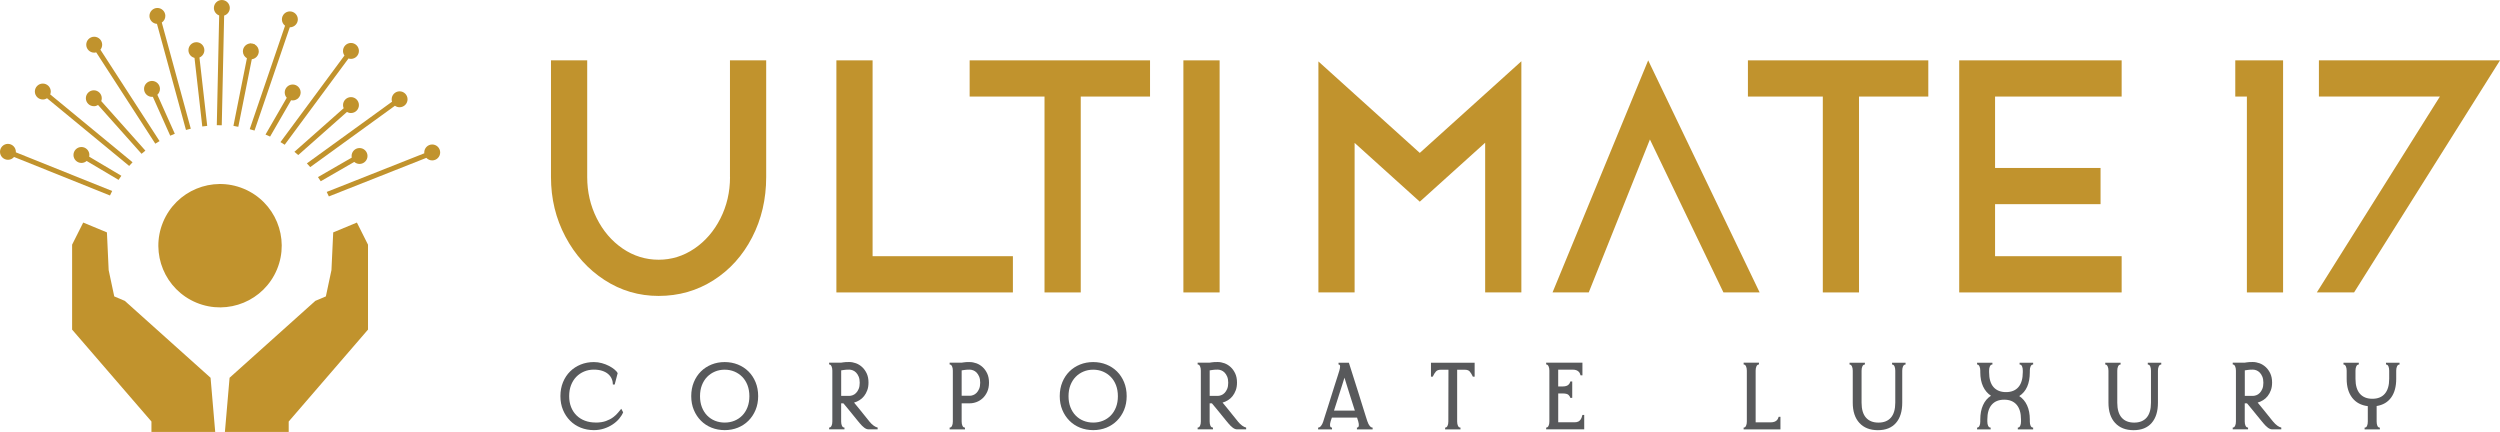
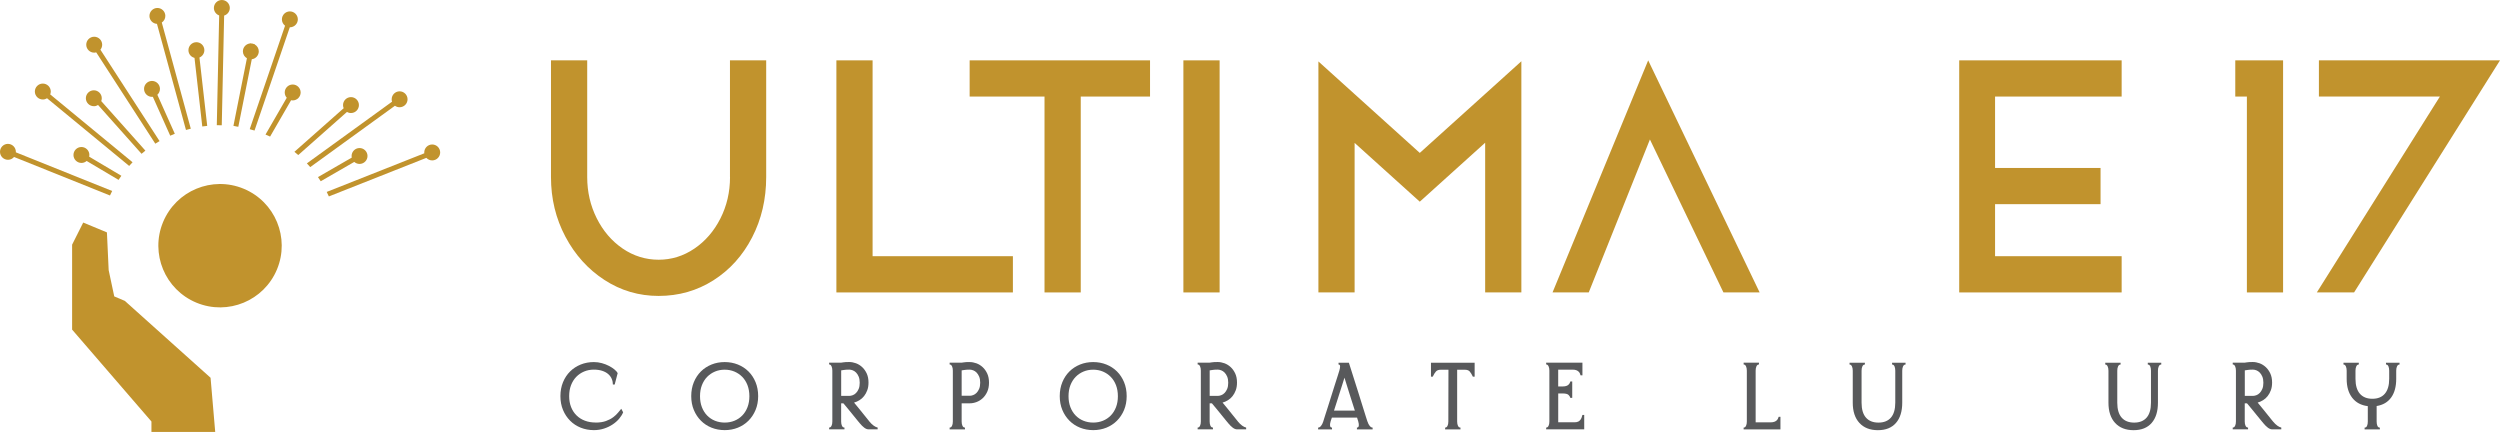
<svg xmlns="http://www.w3.org/2000/svg" id="uuid-43ef135c-beee-48ff-a9cc-fb344d680208" data-name="Layer 1" viewBox="0 0 850.8 146.99">
  <defs>
    <style>      .uuid-3f60e032-a6cb-4e94-a117-ab1195049348 {        fill: #58595b;      }      .uuid-38f341c1-89d0-40cd-a5b2-d9e11a3ea97b {        fill: #c1932d;      }    </style>
  </defs>
  <g>
    <path class="uuid-3f60e032-a6cb-4e94-a117-ab1195049348" d="M202.72,143.81c1.36,0,2.53-.18,3.5-.53.97-.35,1.79-.78,2.46-1.29.67-.5,1.22-1.02,1.65-1.55.43-.53.79-.97,1.1-1.33l.64,1.21c-.3.73-.76,1.46-1.36,2.18-.61.72-1.34,1.37-2.22,1.95-.87.58-1.85,1.05-2.93,1.4-1.09.35-2.23.53-3.45.53-1.59,0-3.08-.28-4.47-.83-1.39-.56-2.59-1.34-3.61-2.37-1.02-1.02-1.83-2.24-2.42-3.65-.59-1.41-.89-2.99-.89-4.73,0-1.74.3-3.32.89-4.75.59-1.43,1.4-2.64,2.42-3.65,1.02-1.01,2.23-1.79,3.61-2.35,1.39-.56,2.88-.83,4.47-.83.93,0,1.84.12,2.73.37.88.24,1.69.56,2.42.94.73.38,1.36.79,1.87,1.22.52.43.88.84,1.08,1.22l-1.02,3.9h-.61c0-.68-.13-1.33-.4-1.95-.26-.62-.67-1.16-1.21-1.63-.54-.47-1.22-.83-2.03-1.1-.81-.26-1.75-.4-2.84-.4-1.19,0-2.29.21-3.31.64-1.02.43-1.91,1.03-2.67,1.81-.76.78-1.35,1.73-1.78,2.83-.43,1.11-.64,2.35-.64,3.74,0,1.39.22,2.63.66,3.74.44,1.11,1.06,2.05,1.86,2.83.79.78,1.74,1.38,2.84,1.79,1.1.42,2.32.62,3.65.62Z" />
    <path class="uuid-3f60e032-a6cb-4e94-a117-ab1195049348" d="M246.63,123.22c1.59,0,3.08.28,4.47.83,1.39.56,2.59,1.34,3.61,2.35,1.02,1.01,1.83,2.23,2.42,3.65.59,1.43.89,3.01.89,4.75,0,1.74-.3,3.32-.89,4.73-.59,1.41-1.4,2.63-2.42,3.65-1.02,1.02-2.23,1.81-3.61,2.37-1.39.55-2.88.83-4.47.83-1.59,0-3.08-.28-4.47-.83-1.39-.56-2.59-1.34-3.61-2.37-1.02-1.02-1.83-2.24-2.42-3.65-.59-1.41-.89-2.99-.89-4.73s.3-3.32.89-4.75c.59-1.43,1.4-2.64,2.42-3.65,1.02-1.01,2.23-1.79,3.61-2.35,1.39-.56,2.88-.83,4.47-.83ZM246.63,143.81c1.19,0,2.29-.21,3.31-.62,1.02-.42,1.91-1.01,2.67-1.79.76-.78,1.35-1.72,1.78-2.83.43-1.11.64-2.35.64-3.74,0-1.38-.22-2.63-.64-3.74-.43-1.11-1.02-2.05-1.78-2.83-.76-.78-1.65-1.38-2.67-1.81-1.02-.43-2.13-.64-3.31-.64-1.19,0-2.29.21-3.31.64-1.02.43-1.91,1.03-2.67,1.81-.76.78-1.35,1.73-1.78,2.83-.43,1.11-.64,2.35-.64,3.74,0,1.39.21,2.63.64,3.74.43,1.11,1.02,2.05,1.78,2.83.76.78,1.65,1.38,2.67,1.79s2.13.62,3.31.62Z" />
    <path class="uuid-3f60e032-a6cb-4e94-a117-ab1195049348" d="M295.88,143.47c.98,1.16,1.92,1.84,2.8,2.04v.61h-3.07c-.5,0-1-.2-1.51-.59-.51-.39-1-.88-1.48-1.46-.08-.1-.33-.42-.78-.94-.44-.53-.95-1.15-1.51-1.86-.57-.71-1.15-1.42-1.76-2.16-.61-.73-1.12-1.35-1.55-1.86h-.76s0,6.21,0,6.21c0,.58.1,1.07.28,1.46.19.39.47.59.85.59v.61h-5.22v-.61c.35,0,.62-.19.81-.59.19-.39.28-.88.28-1.46v-17.34c0-.58-.09-1.07-.28-1.48-.19-.4-.46-.61-.81-.61v-.61h4.09c.05,0,.3-.04.75-.11.45-.08,1.12-.11,2-.11.75,0,1.52.15,2.3.43.78.29,1.48.73,2.11,1.31.63.58,1.14,1.31,1.55,2.18.4.87.6,1.9.6,3.08,0,.99-.14,1.86-.42,2.61-.28.76-.64,1.42-1.09,1.99-.45.57-.97,1.04-1.57,1.4-.59.37-1.2.64-1.83.81.58.71,1.16,1.41,1.74,2.12.58.71,1.11,1.36,1.59,1.97.48.61.89,1.12,1.23,1.53.34.42.56.69.66.81ZM286.27,134.73h2.76c.35,0,.74-.08,1.15-.23.42-.15.8-.4,1.15-.76.35-.35.65-.81.89-1.38.24-.57.36-1.27.36-2.1,0-.83-.12-1.53-.36-2.1-.24-.57-.54-1.03-.89-1.38-.35-.35-.74-.61-1.15-.76-.42-.15-.8-.23-1.15-.23-.78,0-1.43.04-1.93.13-.51.09-.78.13-.83.13v.11s0,8.56,0,8.56Z" />
    <path class="uuid-3f60e032-a6cb-4e94-a117-ab1195049348" d="M330.02,123.22c.75,0,1.52.15,2.3.43.78.29,1.48.73,2.11,1.31.63.58,1.14,1.31,1.55,2.18.4.87.6,1.9.6,3.08s-.2,2.22-.6,3.1c-.4.88-.92,1.62-1.55,2.2-.63.58-1.33,1.02-2.11,1.31-.78.29-1.55.43-2.3.43h-2.75s0,6.21,0,6.21c0,.58.1,1.07.28,1.46.19.39.47.59.85.59v.61h-5.22v-.61c.35,0,.62-.19.81-.59.19-.39.28-.88.28-1.46v-17.34c0-.58-.09-1.07-.28-1.48-.19-.4-.46-.61-.81-.61v-.61h4.09c.05,0,.3-.04.75-.11.45-.08,1.12-.11,2-.11ZM330.03,134.69c.35,0,.74-.07,1.15-.23.42-.15.8-.4,1.15-.75.35-.35.65-.81.89-1.38.24-.56.36-1.26.36-2.09,0-.83-.12-1.53-.36-2.09-.24-.56-.54-1.02-.89-1.38-.35-.35-.74-.6-1.15-.75-.42-.15-.8-.23-1.15-.23-.78,0-1.43.04-1.93.13-.51.09-.78.13-.83.13v8.63s2.76,0,2.76,0Z" />
    <path class="uuid-3f60e032-a6cb-4e94-a117-ab1195049348" d="M372.04,123.22c1.59,0,3.08.28,4.47.83,1.39.56,2.59,1.34,3.61,2.35,1.02,1.01,1.83,2.23,2.42,3.65.59,1.43.89,3.01.89,4.75,0,1.74-.3,3.32-.89,4.73-.59,1.41-1.4,2.63-2.42,3.65-1.02,1.02-2.23,1.81-3.61,2.37-1.39.55-2.88.83-4.47.83-1.59,0-3.08-.28-4.47-.83-1.39-.56-2.59-1.34-3.61-2.37-1.02-1.02-1.83-2.24-2.42-3.65-.59-1.41-.89-2.99-.89-4.73,0-1.74.3-3.32.89-4.75.59-1.43,1.4-2.64,2.42-3.65,1.02-1.01,2.23-1.79,3.61-2.35,1.39-.56,2.88-.83,4.47-.83ZM372.04,143.81c1.19,0,2.29-.21,3.31-.62,1.02-.42,1.91-1.01,2.67-1.79.76-.78,1.35-1.72,1.78-2.83.43-1.11.64-2.35.64-3.74,0-1.38-.22-2.63-.64-3.74-.43-1.11-1.02-2.05-1.78-2.83-.76-.78-1.65-1.38-2.67-1.81-1.02-.43-2.13-.64-3.31-.64-1.19,0-2.29.21-3.31.64-1.02.43-1.91,1.03-2.67,1.81-.76.78-1.35,1.73-1.78,2.83-.43,1.11-.64,2.35-.64,3.74,0,1.39.21,2.63.64,3.74.43,1.11,1.02,2.05,1.78,2.83.76.78,1.65,1.38,2.67,1.79s2.13.62,3.31.62Z" />
    <path class="uuid-3f60e032-a6cb-4e94-a117-ab1195049348" d="M421.29,143.47c.98,1.16,1.92,1.84,2.8,2.04v.61h-3.07c-.5,0-1-.2-1.51-.59-.51-.39-1-.88-1.48-1.46-.08-.1-.33-.42-.78-.94-.44-.53-.95-1.15-1.51-1.86-.57-.71-1.15-1.42-1.76-2.16-.61-.73-1.12-1.35-1.55-1.86h-.76s0,6.21,0,6.21c0,.58.1,1.07.28,1.46.19.39.47.59.85.59v.61h-5.22v-.61c.35,0,.62-.19.81-.59.19-.39.28-.88.28-1.46v-17.34c0-.58-.09-1.07-.28-1.48-.19-.4-.46-.61-.81-.61v-.61h4.09c.05,0,.3-.04.75-.11.45-.08,1.12-.11,2-.11.75,0,1.52.15,2.3.43.78.29,1.48.73,2.11,1.31.63.58,1.14,1.31,1.55,2.18.4.87.6,1.9.6,3.08,0,.99-.14,1.86-.42,2.61-.28.76-.64,1.42-1.09,1.99-.45.57-.97,1.04-1.57,1.4-.59.37-1.2.64-1.83.81.58.71,1.16,1.41,1.74,2.12.58.71,1.11,1.36,1.59,1.97.48.61.89,1.12,1.23,1.53.34.42.56.69.66.81ZM411.68,134.73h2.76c.35,0,.74-.08,1.15-.23.42-.15.8-.4,1.15-.76.35-.35.65-.81.89-1.38.24-.57.36-1.27.36-2.1,0-.83-.12-1.53-.36-2.1-.24-.57-.54-1.03-.89-1.38-.35-.35-.74-.61-1.15-.76-.42-.15-.8-.23-1.15-.23-.78,0-1.43.04-1.93.13-.51.09-.78.13-.83.13v8.67Z" />
    <path class="uuid-3f60e032-a6cb-4e94-a117-ab1195049348" d="M465.39,143.47c.18.58.42,1.07.74,1.46.31.39.65.59,1,.59v.61h-5.34v-.61c.35,0,.56-.19.63-.59.06-.39,0-.88-.17-1.46-.1-.25-.24-.7-.42-1.36h-8.56c-.13.33-.22.61-.28.83-.06.23-.12.4-.17.53-.18.58-.23,1.07-.17,1.46.06.39.28.59.66.59v.61h-4.73v-.61c.35,0,.69-.19,1-.59.31-.39.56-.88.74-1.46.08-.25.25-.82.53-1.7.28-.88.61-1.92,1-3.12.39-1.2.79-2.48,1.21-3.84.42-1.36.82-2.64,1.21-3.84.39-1.2.72-2.24,1-3.12.28-.88.45-1.45.53-1.7.18-.58.26-1.07.26-1.48,0-.4-.18-.61-.53-.61v-.61h3.52c.05.15.23.72.55,1.72.31,1,.7,2.21,1.15,3.63.45,1.43.94,2.96,1.46,4.6.52,1.64,1,3.18,1.44,4.62.44,1.44.83,2.66,1.15,3.67.33,1.01.52,1.6.57,1.78ZM461.08,139.73c-.28-.86-.57-1.79-.89-2.78-.32-1-.63-1.99-.95-2.99-.32-1-.62-1.97-.91-2.91-.29-.95-.55-1.79-.78-2.52-.23.73-.49,1.57-.79,2.52s-.61,1.92-.93,2.91c-.32,1-.63,1.99-.95,2.99-.32,1-.61,1.92-.89,2.78h7.08Z" />
    <path class="uuid-3f60e032-a6cb-4e94-a117-ab1195049348" d="M501.85,123.45v4.73h-.61c-.36-.76-.7-1.34-1.05-1.74-.34-.4-.9-.61-1.66-.61h-2.63s0,17.64,0,17.64c0,.58.1,1.07.28,1.46.19.39.47.59.85.59v.61h-5.22v-.61c.35,0,.62-.19.81-.59.19-.39.28-.88.28-1.46l.04-17.64h-2.63c-.74,0-1.28.2-1.64.61-.36.4-.71.98-1.07,1.74h-.61v-4.73h14.84Z" />
    <path class="uuid-3f60e032-a6cb-4e94-a117-ab1195049348" d="M537.11,143.49c.29-.16.53-.37.72-.61.19-.24.33-.51.44-.81.1-.3.19-.59.26-.87h.61v4.92h-12.95v-.61c.35,0,.62-.19.81-.59.19-.39.28-.88.28-1.46v-17.34c0-.58-.09-1.07-.28-1.48-.19-.4-.46-.61-.81-.61v-.61h12.34v4.31h-.64c-.05-.18-.12-.38-.21-.61-.09-.23-.23-.44-.44-.64-.2-.2-.47-.37-.79-.49-.33-.13-.73-.19-1.21-.19h-4.96s0,5.72,0,5.72h1.48c.48,0,.88-.05,1.21-.15s.59-.24.78-.42c.19-.18.34-.36.44-.55.1-.19.18-.38.23-.59h.64v5.6h-.64c-.1-.38-.32-.72-.66-1.04-.34-.31-1-.47-1.99-.47h-1.48s0,9.8,0,9.8h5.75c.43,0,.79-.08,1.08-.25Z" />
    <path class="uuid-3f60e032-a6cb-4e94-a117-ab1195049348" d="M603.83,143.55c.33-.12.59-.28.8-.47.2-.19.35-.39.45-.61.1-.21.18-.42.23-.62h.61v4.28h-12.53v-.61c.35,0,.62-.19.81-.59.19-.39.28-.88.28-1.46v-17.34c0-.58-.1-1.07-.28-1.48-.19-.4-.46-.61-.81-.61v-.61h5.22v.61c-.38,0-.66.2-.85.61-.19.4-.28.9-.28,1.48v17.6s5.15,0,5.15,0c.48,0,.88-.06,1.21-.19Z" />
    <path class="uuid-3f60e032-a6cb-4e94-a117-ab1195049348" d="M648.5,123.45v.61c-.38,0-.66.2-.85.61-.19.4-.28.9-.28,1.48v10.9c0,2.95-.71,5.25-2.14,6.89-1.43,1.64-3.48,2.46-6.15,2.46-2.67,0-4.77-.82-6.28-2.46-1.52-1.64-2.27-3.94-2.27-6.89v-10.9c0-.58-.1-1.07-.28-1.48-.19-.4-.46-.61-.81-.61v-.61h5.22v.61c-.38,0-.66.2-.85.61-.19.4-.28.9-.28,1.48v10.9c0,2.25.5,3.94,1.49,5.07,1,1.14,2.42,1.7,4.26,1.7,1.84,0,3.26-.57,4.24-1.7.98-1.13,1.48-2.83,1.48-5.07v-10.9c0-.58-.09-1.07-.26-1.48-.18-.4-.45-.61-.83-.61v-.61h4.62Z" />
-     <path class="uuid-3f60e032-a6cb-4e94-a117-ab1195049348" d="M687.3,123.45h4.62v.6c-.38,0-.66.2-.85.61-.19.4-.28.89-.28,1.47v.45s0,.04,0,.04v.04c0,3.88-1.2,6.59-3.6,8.13,1.16.76,2.05,1.82,2.67,3.17.62,1.35.93,2.97.93,4.83v.68c0,.58.09,1.07.28,1.46.19.39.47.59.85.59v.61h-5.22v-.61c.35,0,.62-.19.81-.59.19-.39.28-.88.28-1.46v-.68c0-2.22-.5-3.9-1.49-5.05-1-1.15-2.4-1.72-4.22-1.72-1.84,0-3.26.57-4.26,1.72-1,1.15-1.49,2.83-1.49,5.05v.68c0,.58.09,1.07.28,1.46.19.39.47.59.85.59v.61h-4.62v-.61c.35,0,.62-.2.81-.59.19-.39.28-.88.28-1.46v-.68c0-1.9.31-3.53.93-4.91.62-1.38,1.52-2.45,2.71-3.2-1.16-.76-2.06-1.81-2.69-3.16-.63-1.35-.95-2.97-.95-4.86v-.53c0-.58-.1-1.07-.28-1.47-.19-.4-.46-.61-.81-.61v-.6h5.22v.6c-.38,0-.66.2-.85.6-.19.4-.28.89-.28,1.47v.53c0,2.24.5,3.93,1.49,5.07,1,1.14,2.42,1.72,4.26,1.72,1.84,0,3.26-.57,4.24-1.72.98-1.14,1.48-2.83,1.48-5.07v-.53c0-.58-.09-1.07-.26-1.47-.18-.4-.45-.6-.83-.6v-.6Z" />
    <path class="uuid-3f60e032-a6cb-4e94-a117-ab1195049348" d="M735.52,123.45v.61c-.38,0-.66.2-.85.61-.19.4-.28.9-.28,1.48v10.9c0,2.95-.71,5.25-2.14,6.89-1.43,1.64-3.48,2.46-6.15,2.46-2.67,0-4.77-.82-6.28-2.46-1.52-1.64-2.27-3.94-2.27-6.89v-10.9c0-.58-.1-1.07-.28-1.48-.19-.4-.46-.61-.81-.61v-.61h5.22v.61c-.38,0-.66.2-.85.61-.19.4-.28.9-.28,1.48v10.9c0,2.25.5,3.94,1.49,5.07,1,1.14,2.42,1.7,4.26,1.7,1.84,0,3.26-.57,4.24-1.7.98-1.13,1.48-2.83,1.48-5.07v-10.9c0-.58-.09-1.07-.26-1.48-.18-.4-.45-.61-.83-.61v-.61h4.62Z" />
    <path class="uuid-3f60e032-a6cb-4e94-a117-ab1195049348" d="M773.57,143.47c.98,1.16,1.92,1.84,2.8,2.04v.61h-3.07c-.5,0-1-.2-1.52-.59-.51-.39-1-.88-1.48-1.46-.08-.1-.34-.42-.78-.94-.44-.53-.95-1.15-1.52-1.86-.57-.71-1.15-1.42-1.76-2.16-.61-.73-1.12-1.35-1.55-1.86h-.76s0,6.21,0,6.21c0,.58.09,1.07.28,1.46.19.39.47.59.85.59v.61h-5.22v-.61c.35,0,.62-.19.81-.59.19-.39.28-.88.28-1.46v-17.34c0-.58-.1-1.07-.28-1.48-.19-.4-.46-.61-.81-.61v-.61h4.09s.3-.04.75-.11c.45-.08,1.12-.11,2-.11.75,0,1.52.15,2.3.43.78.29,1.48.73,2.11,1.31.63.58,1.14,1.31,1.55,2.18.4.87.6,1.9.6,3.08,0,.99-.14,1.86-.42,2.61-.28.76-.64,1.42-1.09,1.99-.45.57-.97,1.04-1.57,1.4-.59.37-1.2.64-1.83.81.58.71,1.16,1.41,1.74,2.12.58.71,1.11,1.36,1.59,1.97.48.61.89,1.12,1.23,1.53.34.42.56.69.66.81ZM763.95,134.73h2.76c.35,0,.74-.08,1.16-.23.42-.15.8-.4,1.15-.76.35-.35.65-.81.89-1.38.24-.57.36-1.27.36-2.1,0-.83-.12-1.53-.36-2.1-.24-.57-.54-1.03-.89-1.38-.35-.35-.74-.61-1.15-.76-.42-.15-.8-.23-1.16-.23-.78,0-1.43.04-1.93.13-.51.09-.78.13-.83.13v8.67Z" />
    <path class="uuid-3f60e032-a6cb-4e94-a117-ab1195049348" d="M811.99,123.45h4.62v.61c-.38,0-.66.2-.85.61-.19.4-.28.9-.28,1.48v2.8c0,2.62-.57,4.73-1.71,6.32-1.14,1.59-2.79,2.56-4.95,2.91v5.3c0,.58.09,1.07.26,1.46.18.39.45.59.83.59v.61h-5.19v-.61c.38,0,.66-.19.83-.59.18-.39.26-.88.26-1.46v-5.26c-2.27-.28-4.04-1.22-5.3-2.84-1.26-1.62-1.89-3.76-1.89-6.44v-2.69s0-.04,0-.04v-.07c0-.58-.1-1.07-.28-1.48-.19-.4-.46-.61-.81-.61v-.61h5.22v.61c-.38,0-.66.2-.85.61-.19.4-.28.9-.28,1.48v2.8c0,2.22.5,3.9,1.49,5.05,1,1.15,2.42,1.72,4.26,1.72,1.84,0,3.26-.57,4.24-1.72.98-1.15,1.48-2.83,1.48-5.05v-2.61s0-.19,0-.19c0-.58-.09-1.07-.26-1.48-.18-.4-.45-.61-.83-.61v-.61Z" />
  </g>
  <g>
    <path class="uuid-38f341c1-89d0-40cd-a5b2-d9e11a3ea97b" d="M248.44,60.27c0,5.11-1.1,9.81-3.29,14.12-2.19,4.31-5.15,7.72-8.86,10.23-3.71,2.51-7.76,3.77-12.15,3.77s-8.56-1.28-12.27-3.83c-3.71-2.55-6.64-5.98-8.8-10.29-2.15-4.31-3.23-8.98-3.23-14V20.54s-12.33,0-12.33,0v39.73c0,7.34,1.63,14.1,4.91,20.28,3.27,6.18,7.7,11.09,13.28,14.72,5.58,3.63,11.73,5.44,18.43,5.44,6.86,0,13.08-1.77,18.67-5.32,5.58-3.55,9.97-8.42,13.16-14.6,3.19-6.18,4.79-13.02,4.79-20.52V20.54s-12.33,0-12.33,0v39.73Z" />
    <polygon class="uuid-38f341c1-89d0-40cd-a5b2-d9e11a3ea97b" points="296.96 20.54 284.64 20.54 284.64 99.52 344.71 99.52 344.71 87.19 296.96 87.19 296.96 20.54" />
    <polygon class="uuid-38f341c1-89d0-40cd-a5b2-d9e11a3ea97b" points="329.99 32.86 355.47 32.86 355.47 99.52 367.8 99.52 367.8 32.86 391.38 32.86 391.38 20.54 329.99 20.54 329.99 32.86" />
    <rect class="uuid-38f341c1-89d0-40cd-a5b2-d9e11a3ea97b" x="402.73" y="20.54" width="12.33" height="78.98" />
    <polygon class="uuid-38f341c1-89d0-40cd-a5b2-d9e11a3ea97b" points="528.36 99.52 540.68 99.52 561.5 47.46 586.52 99.52 598.84 99.52 560.91 20.54 528.36 99.52" />
-     <polygon class="uuid-38f341c1-89d0-40cd-a5b2-d9e11a3ea97b" points="594.85 32.86 620.34 32.86 620.34 99.52 632.66 99.52 632.66 32.86 656.24 32.86 656.24 20.54 594.85 20.54 594.85 32.86" />
    <polygon class="uuid-38f341c1-89d0-40cd-a5b2-d9e11a3ea97b" points="666.76 99.52 722.04 99.52 722.04 87.19 678.96 87.19 678.96 69.48 714.86 69.48 714.86 57.16 678.96 57.16 678.96 32.86 722.04 32.86 722.04 20.54 666.76 20.54 666.76 99.52" />
    <polygon class="uuid-38f341c1-89d0-40cd-a5b2-d9e11a3ea97b" points="760.71 32.86 764.66 32.86 764.66 99.52 776.98 99.52 776.98 20.54 760.71 20.54 760.71 32.86" />
    <polygon class="uuid-38f341c1-89d0-40cd-a5b2-d9e11a3ea97b" points="789.17 20.54 789.17 32.86 830.34 32.86 788.46 99.52 801.14 99.52 850.8 20.54 789.17 20.54" />
    <polygon class="uuid-38f341c1-89d0-40cd-a5b2-d9e11a3ea97b" points="483.18 52.04 461 32.03 448.68 20.91 448.68 37.51 448.68 99.52 461 99.52 461 48.63 473.98 60.34 483.18 68.64 492.38 60.34 505.43 48.57 505.43 99.52 517.75 99.52 517.75 37.45 517.75 20.85 505.43 31.97 483.18 52.04" />
  </g>
  <g>
    <circle class="uuid-38f341c1-89d0-40cd-a5b2-d9e11a3ea97b" cx="74.89" cy="83.61" r="20.99" transform="translate(-31.02 120.81) rotate(-67.5)" />
    <path class="uuid-38f341c1-89d0-40cd-a5b2-d9e11a3ea97b" d="M74.95,97.88c-.07.01-.11.02-.11.02l.11-.02Z" />
    <g>
      <path class="uuid-38f341c1-89d0-40cd-a5b2-d9e11a3ea97b" d="M119.42,33.05c-1.49.02-2.69,1.24-2.68,2.74,0,.37.08.72.22,1.04l-16.77,14.84c.44.36.88.72,1.31,1.1l16.58-14.67c.41.24.88.38,1.39.37,1.49-.02,2.69-1.24,2.68-2.74-.02-1.49-1.24-2.69-2.74-2.68Z" />
      <path class="uuid-38f341c1-89d0-40cd-a5b2-d9e11a3ea97b" d="M80.72,43.08c.13.02.26.04.38.07l4.59-22.99c1.35-.16,2.39-1.32,2.38-2.71-.01-1-.56-1.86-1.37-2.32l.02-.08-.29-.06c-.33-.14-.7-.22-1.08-.22l-.29-.06-.02.08c-1.35.16-2.39,1.32-2.38,2.71.01,1,.56,1.86,1.37,2.32l-4.59,23.01,1.28.26Z" />
-       <path class="uuid-38f341c1-89d0-40cd-a5b2-d9e11a3ea97b" d="M95.45,48.36c.49.29.97.59,1.44.9l21.71-29.36c.28.09.57.14.87.14,1.49-.02,2.69-1.24,2.68-2.74-.02-1.49-1.24-2.69-2.74-2.68-1.49.02-2.69,1.24-2.68,2.74,0,.57.19,1.1.5,1.53l-21.78,29.47Z" />
      <path class="uuid-38f341c1-89d0-40cd-a5b2-d9e11a3ea97b" d="M104.44,55.6c.39.41.77.84,1.14,1.27l28.83-20.88c.45.33,1.01.52,1.61.51,1.49-.02,2.69-1.24,2.68-2.74-.02-1.49-1.24-2.69-2.73-2.68-1.49.02-2.69,1.24-2.68,2.74,0,.28.05.54.13.79l-28.97,20.98Z" />
      <path class="uuid-38f341c1-89d0-40cd-a5b2-d9e11a3ea97b" d="M109.14,61.69l11.42-6.59c.49.43,1.13.7,1.83.69,1.49-.02,2.69-1.24,2.68-2.73-.02-1.49-1.24-2.69-2.74-2.68-1.49.02-2.69,1.24-2.68,2.73,0,.18.02.35.06.52l-11.5,6.64c.32.46.63.94.94,1.41Z" />
      <path class="uuid-38f341c1-89d0-40cd-a5b2-d9e11a3ea97b" d="M2.74,54.38c.82,0,1.55-.38,2.04-.96l32.65,13.11c.24-.52.48-1.03.74-1.53L5.4,51.84c0-.07,0-.13,0-.2-.02-1.49-1.24-2.69-2.74-2.68C1.18,48.98-.02,50.21,0,51.7c.02,1.49,1.24,2.69,2.74,2.68Z" />
      <path class="uuid-38f341c1-89d0-40cd-a5b2-d9e11a3ea97b" d="M27.68,50.03c-1.49.02-2.69,1.24-2.68,2.74.02,1.49,1.24,2.69,2.74,2.68.67,0,1.28-.26,1.75-.67l10.86,6.44c.31-.47.63-.94.95-1.4l-10.95-6.5c.04-.2.07-.4.07-.61-.02-1.49-1.24-2.69-2.74-2.68Z" />
      <path class="uuid-38f341c1-89d0-40cd-a5b2-d9e11a3ea97b" d="M14.6,33.86c.52,0,1-.16,1.41-.42l27.95,23.03c.37-.42.76-.84,1.15-1.25l-28.02-23.09c.12-.31.19-.65.19-1.01-.02-1.49-1.24-2.69-2.74-2.68-1.49.02-2.69,1.24-2.68,2.74.02,1.49,1.24,2.69,2.74,2.68Z" />
      <path class="uuid-38f341c1-89d0-40cd-a5b2-d9e11a3ea97b" d="M32.1,17.92c.23,0,.45-.04.65-.09l20.1,31.07c.48-.3.96-.59,1.45-.88l-20.13-31.11c.38-.47.61-1.07.6-1.73-.02-1.49-1.24-2.69-2.74-2.68-1.49.02-2.69,1.24-2.68,2.74.02,1.49,1.24,2.69,2.74,2.68Z" />
      <path class="uuid-38f341c1-89d0-40cd-a5b2-d9e11a3ea97b" d="M31.96,36.15c.52,0,1-.16,1.41-.42l14.8,16.61c.43-.37.87-.72,1.31-1.07l-15.02-16.86c.12-.31.18-.65.18-1-.02-1.49-1.24-2.69-2.74-2.68-1.49.02-2.69,1.24-2.68,2.73.02,1.49,1.24,2.69,2.74,2.68Z" />
      <path class="uuid-38f341c1-89d0-40cd-a5b2-d9e11a3ea97b" d="M51.76,32.96c.08,0,.17,0,.25-.02l5.92,13.24c.51-.23,1.03-.45,1.56-.66l-5.94-13.27c.55-.5.89-1.22.89-2.03-.02-1.49-1.24-2.69-2.74-2.68-1.49.02-2.69,1.24-2.68,2.74.02,1.49,1.24,2.69,2.73,2.68Z" />
      <path class="uuid-38f341c1-89d0-40cd-a5b2-d9e11a3ea97b" d="M53.42,8.12l9.87,36.11c.54-.16,1.09-.3,1.64-.43L55.06,7.67c.74-.49,1.22-1.33,1.21-2.28-.02-1.49-1.24-2.69-2.73-2.68-1.49.02-2.69,1.24-2.68,2.74.02,1.44,1.15,2.6,2.57,2.67Z" />
      <path class="uuid-38f341c1-89d0-40cd-a5b2-d9e11a3ea97b" d="M66.19,19.69l2.65,23.35c.56-.08,1.12-.15,1.68-.2l-2.64-23.27c.99-.41,1.68-1.39,1.67-2.53-.02-1.49-1.24-2.69-2.74-2.68-1.49.02-2.69,1.24-2.68,2.74.01,1.26.88,2.3,2.05,2.59Z" />
      <path class="uuid-38f341c1-89d0-40cd-a5b2-d9e11a3ea97b" d="M74.59,5.25l-.81,37.35,1.69.04.81-37.34c1.13-.34,1.94-1.39,1.93-2.62-.02-1.49-1.24-2.69-2.74-2.68-1.49.02-2.69,1.24-2.68,2.74.01,1.16.76,2.14,1.79,2.51Z" />
      <path class="uuid-38f341c1-89d0-40cd-a5b2-d9e11a3ea97b" d="M97.01,8.75l-12.02,35.2.29.1c.45.12.9.25,1.34.38l12-35.14s.04,0,.06,0c1.49-.02,2.69-1.24,2.68-2.73-.02-1.49-1.24-2.69-2.74-2.68-1.49.02-2.69,1.24-2.68,2.74,0,.87.43,1.64,1.07,2.13Z" />
      <path class="uuid-38f341c1-89d0-40cd-a5b2-d9e11a3ea97b" d="M96.9,31.5c0,.68.27,1.3.69,1.77l-7.23,12.52c.52.22,1.04.45,1.56.69l7.14-12.36c.19.04.38.06.58.06,1.49-.02,2.69-1.24,2.68-2.74-.02-1.49-1.24-2.69-2.74-2.68-1.49.02-2.69,1.24-2.68,2.73Z" />
      <path class="uuid-38f341c1-89d0-40cd-a5b2-d9e11a3ea97b" d="M111.19,65.32c.25.51.49,1.02.73,1.53l33.18-13.13c.5.54,1.22.88,2.02.87,1.49-.02,2.69-1.24,2.68-2.74-.02-1.49-1.24-2.69-2.74-2.68-1.49.02-2.69,1.24-2.68,2.74,0,.09,0,.17.02.26l-33.2,13.14Z" />
    </g>
    <g>
      <polygon class="uuid-38f341c1-89d0-40cd-a5b2-d9e11a3ea97b" points="42.47 102.39 38.88 100.87 36.98 91.92 36.39 79.09 28.32 75.74 24.54 83.27 24.54 112.17 51.54 143.45 51.54 146.99 73.24 146.99 71.66 128.56 42.47 102.39" />
-       <polygon class="uuid-38f341c1-89d0-40cd-a5b2-d9e11a3ea97b" points="107.31 102.39 110.9 100.87 112.8 91.92 113.4 79.09 121.46 75.74 125.24 83.27 125.24 112.17 98.25 143.45 98.25 146.99 76.54 146.99 78.13 128.56 107.31 102.39" />
    </g>
  </g>
</svg>